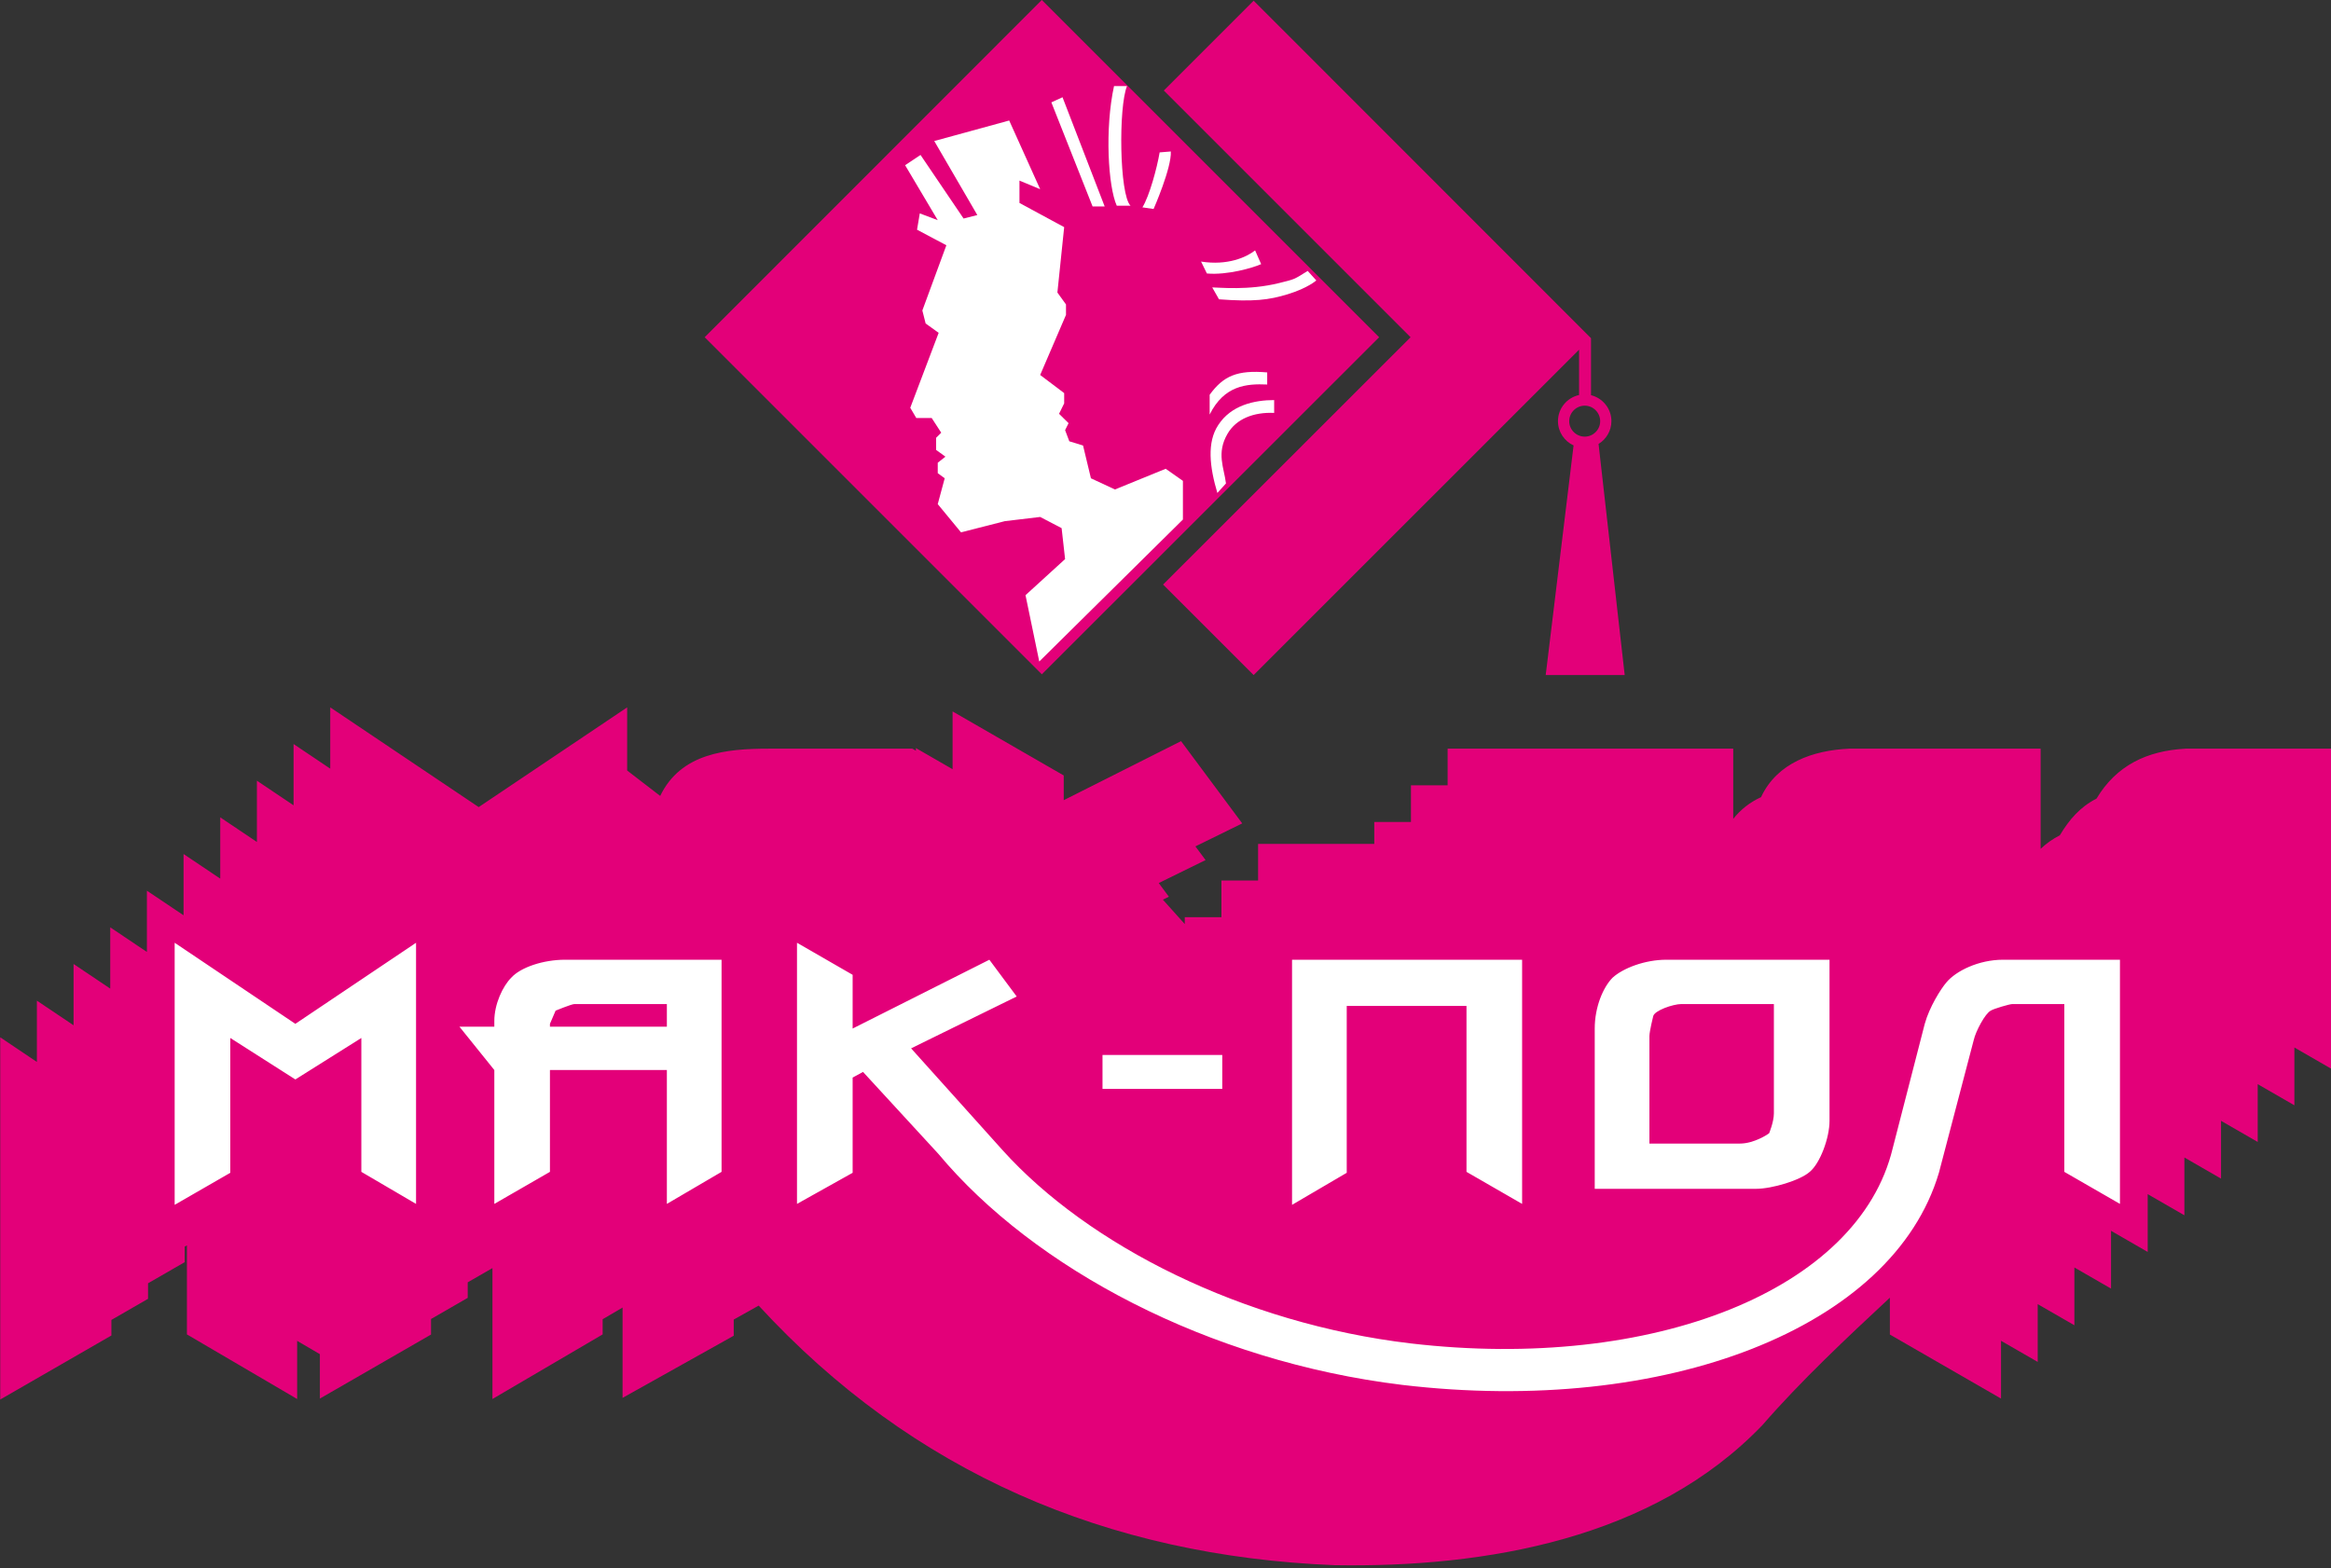
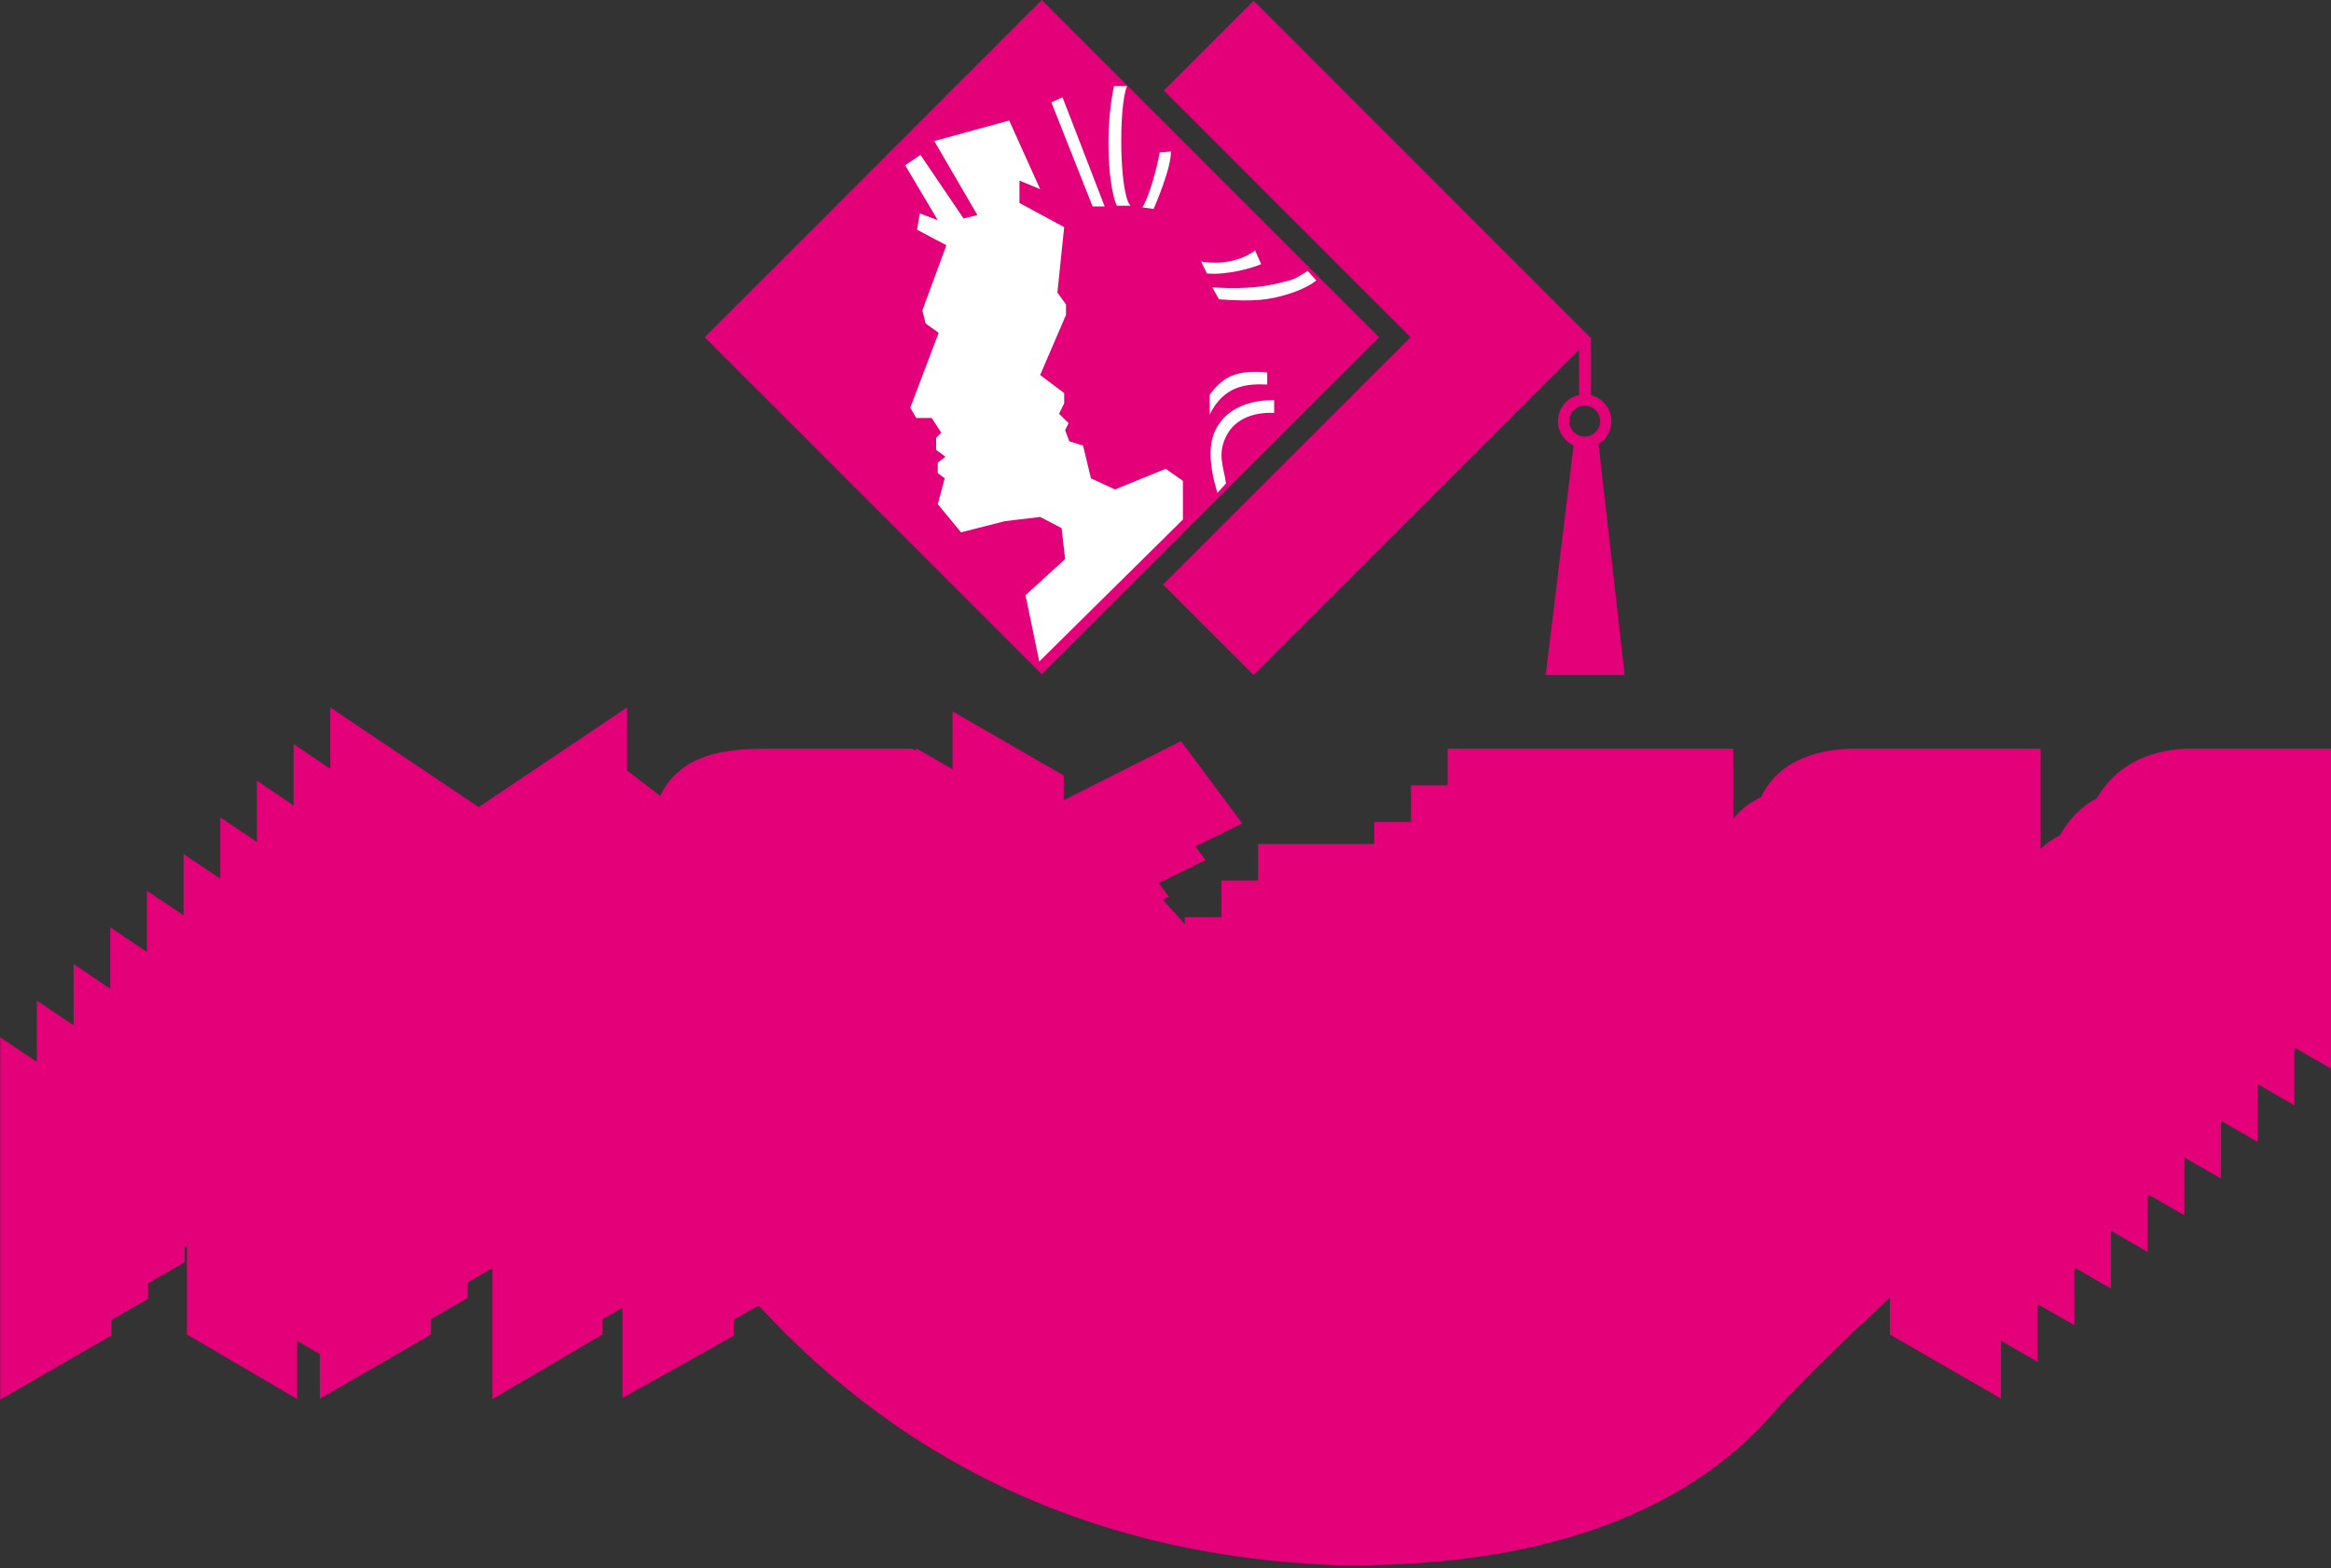
<svg xmlns="http://www.w3.org/2000/svg" width="780pt" height="524.8pt" viewBox="0 0 780 524.8" version="1.1">
  <rect x="0" y="0" width="780" height="524.8" fill="#333333" stroke="none" />
  <g id="surface1">
    <path style=" stroke:none;fill-rule:evenodd;fill:rgb(89.062%,0%,47.459%);fill-opacity:1;" d="M 257.234 250.566 L 305.285 250.566 L 306.484 251.254 L 306.484 250.371 L 318.754 257.441 L 318.754 238.102 L 355.949 259.535 L 355.949 267.812 L 395.203 248.047 L 415.676 275.578 L 400.008 283.273 L 403.41 287.848 L 387.738 295.543 L 391.137 300.117 L 389.121 301.105 L 396.445 309.262 L 396.445 306.973 L 408.715 306.973 L 408.715 294.703 L 420.984 294.703 L 420.984 282.434 L 459.863 282.434 L 459.863 275.105 L 472.137 275.105 L 472.137 262.836 L 484.406 262.836 L 484.406 250.566 L 579.973 250.566 L 579.973 274.062 C 582.527 270.852 585.547 268.52 589.277 266.793 C 594.676 255.258 606.695 251.129 618.742 250.566 L 682.836 250.566 L 682.836 284.09 C 684.715 282.312 686.949 280.727 689.258 279.559 C 692.371 274.359 696.008 270.082 701.531 267.289 C 708.199 256.152 718.414 251.277 731.344 250.566 L 780.016 250.566 L 780.016 357.652 L 767.746 350.582 L 767.746 369.922 L 755.477 362.852 L 755.477 382.195 L 743.203 375.121 L 743.203 394.465 L 730.938 387.391 L 730.938 406.734 L 718.664 399.664 L 718.664 419.004 L 706.398 411.934 L 706.398 431.273 L 694.129 424.203 L 694.129 443.543 L 681.859 436.473 L 681.859 455.812 L 669.586 448.742 L 669.586 468.082 L 632.391 446.648 L 632.391 434.316 C 618.145 447.574 602.508 462.238 589.785 476.914 C 553.297 515.016 497.164 524.707 446.559 523.84 C 370.602 520.801 305.312 492.895 253.867 436.965 L 245.52 441.637 L 245.52 447.043 L 208.324 467.844 L 208.324 437.617 L 201.66 441.523 L 201.66 446.602 L 164.781 468.223 L 164.781 424.41 L 164.121 424.789 L 156.504 429.176 L 156.504 434.375 L 144.234 441.449 L 144.234 446.648 L 107.039 468.082 L 107.039 453.219 L 99.43 448.758 L 99.43 468.223 L 62.547 446.602 L 62.547 416.801 L 61.812 417.223 L 61.812 422.422 L 49.539 429.492 L 49.539 434.691 L 37.273 441.762 L 37.273 446.965 L 0.074 468.398 L 0.074 347.172 L 12.344 355.418 L 12.344 334.902 L 24.617 343.148 L 24.617 322.633 L 36.887 330.875 L 36.887 310.363 L 49.156 318.605 L 49.156 298.094 L 61.422 306.336 L 61.422 285.824 L 73.695 294.066 L 73.695 273.555 L 85.965 281.797 L 85.965 261.281 L 98.234 269.527 L 98.234 249.012 L 110.504 257.258 L 110.504 236.742 L 160.184 270.121 L 182.621 255.043 L 195.195 246.598 L 209.859 236.742 L 209.859 257.879 L 220.914 266.383 C 227.836 252.039 243.004 250.566 257.234 250.566 Z M 257.234 250.566 " />
    <path style=" stroke:none;fill-rule:evenodd;fill:rgb(89.062%,0%,47.459%);fill-opacity:1;" d="M 348.613 -0.012 L 235.797 112.867 L 348.613 225.684 L 461.492 112.867 Z M 348.613 -0.012 " />
    <path style=" stroke:none;fill-rule:evenodd;fill:rgb(100%,100%,100%);fill-opacity:1;" d="M 337.699 40.332 L 348.062 63.324 L 341.133 60.445 L 341.133 67.926 L 356.094 76.02 L 353.828 97.906 L 356.703 101.891 L 356.703 105.387 L 348.062 125.5 L 356.094 131.566 L 356.094 135 L 354.379 138.496 L 357.566 141.625 L 356.402 143.953 L 357.812 147.695 L 362.41 149.105 L 365.047 160.078 L 373.078 163.82 L 390.062 156.891 L 395.828 160.938 L 395.828 173.875 L 347.758 221.395 L 343.156 199.199 L 356.402 187.117 L 355.238 176.758 L 348.062 173.016 L 336.23 174.426 L 321.574 178.168 L 313.789 168.723 L 316.117 160.078 L 313.789 158.363 L 313.789 154.867 L 316.363 152.844 L 313.238 150.574 L 313.238 146.527 L 314.953 144.812 L 311.766 139.906 L 306.613 139.906 L 304.59 136.473 L 314.094 111.395 L 309.742 108.27 L 308.637 103.914 L 316.672 82.086 L 306.859 76.875 L 307.781 71.418 L 313.789 73.688 L 302.871 55.293 L 308.023 51.859 L 322.434 73.137 L 327.031 71.973 L 312.621 47.199 Z M 337.699 40.332 " />
    <path style=" stroke:none;fill-rule:evenodd;fill:rgb(100%,100%,100%);fill-opacity:1;" d="M 351.805 34.262 L 355.539 32.547 L 369.645 69.09 L 365.598 69.09 Z M 351.805 34.262 " />
    <path style=" stroke:none;fill-rule:evenodd;fill:rgb(100%,100%,100%);fill-opacity:1;" d="M 372.773 28.805 L 377.121 28.805 C 374.246 35.734 374.551 65.105 378.289 68.844 L 373.691 68.844 C 370.812 62.469 369.645 43.215 372.773 28.805 Z M 372.773 28.805 " />
    <path style=" stroke:none;fill-rule:evenodd;fill:rgb(100%,100%,100%);fill-opacity:1;" d="M 388.039 51 L 391.781 50.695 C 392.086 56.152 386.016 69.949 386.016 69.949 L 382.277 69.395 C 384.605 65.656 387.18 56.152 388.039 51 Z M 388.039 51 " />
    <path style=" stroke:none;fill-rule:evenodd;fill:rgb(100%,100%,100%);fill-opacity:1;" d="M 403.859 91.531 L 401.898 87.543 C 410.789 88.953 417.102 86.074 419.984 83.805 L 422.008 88.402 C 419.434 89.566 410.789 92.145 403.859 91.531 Z M 403.859 91.531 " />
    <path style=" stroke:none;fill-rule:evenodd;fill:rgb(100%,100%,100%);fill-opacity:1;" d="M 405.637 96.191 L 407.906 100.176 C 419.434 101.035 424.578 100.422 430.961 98.457 C 437.578 96.434 440.465 93.859 440.465 93.859 L 437.578 90.672 C 432.984 93.555 433.289 93.43 428.078 94.719 C 417.715 97.293 407.906 96.191 405.637 96.191 Z M 405.637 96.191 " />
    <path style=" stroke:none;fill-rule:evenodd;fill:rgb(100%,100%,100%);fill-opacity:1;" d="M 404.777 138.742 L 404.777 132.121 C 409.379 125.805 413.977 123.781 424.031 124.641 L 424.031 128.688 C 417.102 128.379 409.621 128.992 404.777 138.742 Z M 404.777 138.742 " />
    <path style=" stroke:none;fill-rule:evenodd;fill:rgb(100%,100%,100%);fill-opacity:1;" d="M 407.355 164.984 L 410.234 161.797 C 409.621 156.586 406.926 151.68 410.789 145.117 C 413.664 140.215 419.434 137.883 426.359 138.191 L 426.359 133.898 C 419.738 133.898 411.953 135.613 407.66 142.238 C 403.797 148.062 404.777 156.34 407.355 164.984 Z M 407.355 164.984 " />
-     <path style=" stroke:none;fill-rule:evenodd;fill:rgb(100%,100%,100%);fill-opacity:1;" d="M 58.445 315.527 L 98.832 342.66 L 139.219 315.527 L 139.219 402.926 L 120.914 392.199 L 120.914 347.395 L 98.832 361.277 L 77.062 347.395 L 77.062 392.516 L 58.445 403.242 Z M 241.449 321.207 L 241.449 392.199 L 223.148 402.926 L 223.148 358.121 L 184.023 358.121 L 184.023 392.199 L 165.41 402.926 L 165.41 358.121 L 153.734 343.609 L 165.41 343.609 L 165.41 341.715 C 165.41 336.035 168.246 330.039 171.09 327.199 C 174.242 323.73 181.816 321.207 189.074 321.207 Z M 223.148 343.609 L 223.148 336.035 L 192.23 336.035 C 191.281 336.035 185.914 338.246 185.914 338.246 L 184.023 342.66 L 184.023 343.609 Z M 368.922 353.074 L 408.996 353.074 L 408.996 364.434 L 368.922 364.434 Z M 432.344 321.207 L 509.328 321.207 L 509.328 402.926 L 490.719 392.199 L 490.719 336.668 L 450.645 336.668 L 450.645 392.516 L 432.344 403.242 Z M 612.195 321.207 L 612.195 375.16 C 612.195 380.84 609.039 389.359 605.57 392.199 C 602.414 395.039 592.949 397.879 587.578 397.879 L 533.629 397.879 L 533.629 344.238 C 533.629 336.98 536.469 330.355 539.621 327.199 C 543.094 324.047 550.352 321.207 557.609 321.207 Z M 551.93 382.734 L 582.219 382.734 C 586.953 382.734 591.688 379.578 591.996 379.262 C 591.996 379.262 593.578 375.477 593.578 372.637 L 593.578 336.035 L 562.656 336.035 C 559.816 336.035 553.508 338.246 553.191 340.137 C 553.191 340.137 551.93 345.188 551.93 346.766 Z M 648.797 392.516 L 660.469 348.027 C 661.102 345.188 664.258 339.191 666.148 338.246 C 667.098 337.613 672.461 336.035 673.406 336.035 L 690.762 336.035 L 690.762 392.199 L 709.379 402.926 L 709.379 321.207 L 670.246 321.207 C 662.047 321.207 654.477 324.992 651.32 328.777 C 649.426 330.988 645.641 336.98 644.062 342.66 L 633.336 384.312 C 621.977 431.641 553.191 459.09 472.102 449.625 C 415.938 443 364.191 416.812 335.477 384.941 L 304.871 350.867 L 340.211 333.512 L 331.059 321.207 L 285.309 344.238 L 285.309 326.254 L 266.691 315.527 L 266.691 402.926 L 285.309 392.516 L 285.309 360.648 L 288.781 358.754 L 314.023 386.203 C 345.891 424.383 404.262 455.621 469.262 463.508 C 557.289 473.922 633.336 444.578 648.797 392.516 Z M 648.797 392.516 " />
    <path style=" stroke:none;fill-rule:evenodd;fill:rgb(89.062%,0%,47.459%);fill-opacity:1;" d="M 419.492 0.234 L 389.43 30.297 L 472.008 112.871 L 389.188 195.641 L 419.492 225.93 L 528.391 117.035 L 528.391 132.207 C 524.363 133.074 521.328 136.668 521.328 140.949 C 521.328 144.551 523.473 147.66 526.551 149.074 L 517.227 225.93 L 543.656 225.93 L 534.91 148.578 C 537.48 147.004 539.211 144.176 539.211 140.949 C 539.211 136.758 536.289 133.219 532.383 132.262 L 532.383 113.188 Z M 530.301 146.133 C 533.121 146.133 535.453 143.801 535.453 140.98 C 535.453 138.102 533.121 135.77 530.301 135.77 C 527.422 135.77 525.09 138.102 525.09 140.98 C 525.09 143.801 527.422 146.133 530.301 146.133 Z M 530.301 146.133 " />
  </g>
</svg>